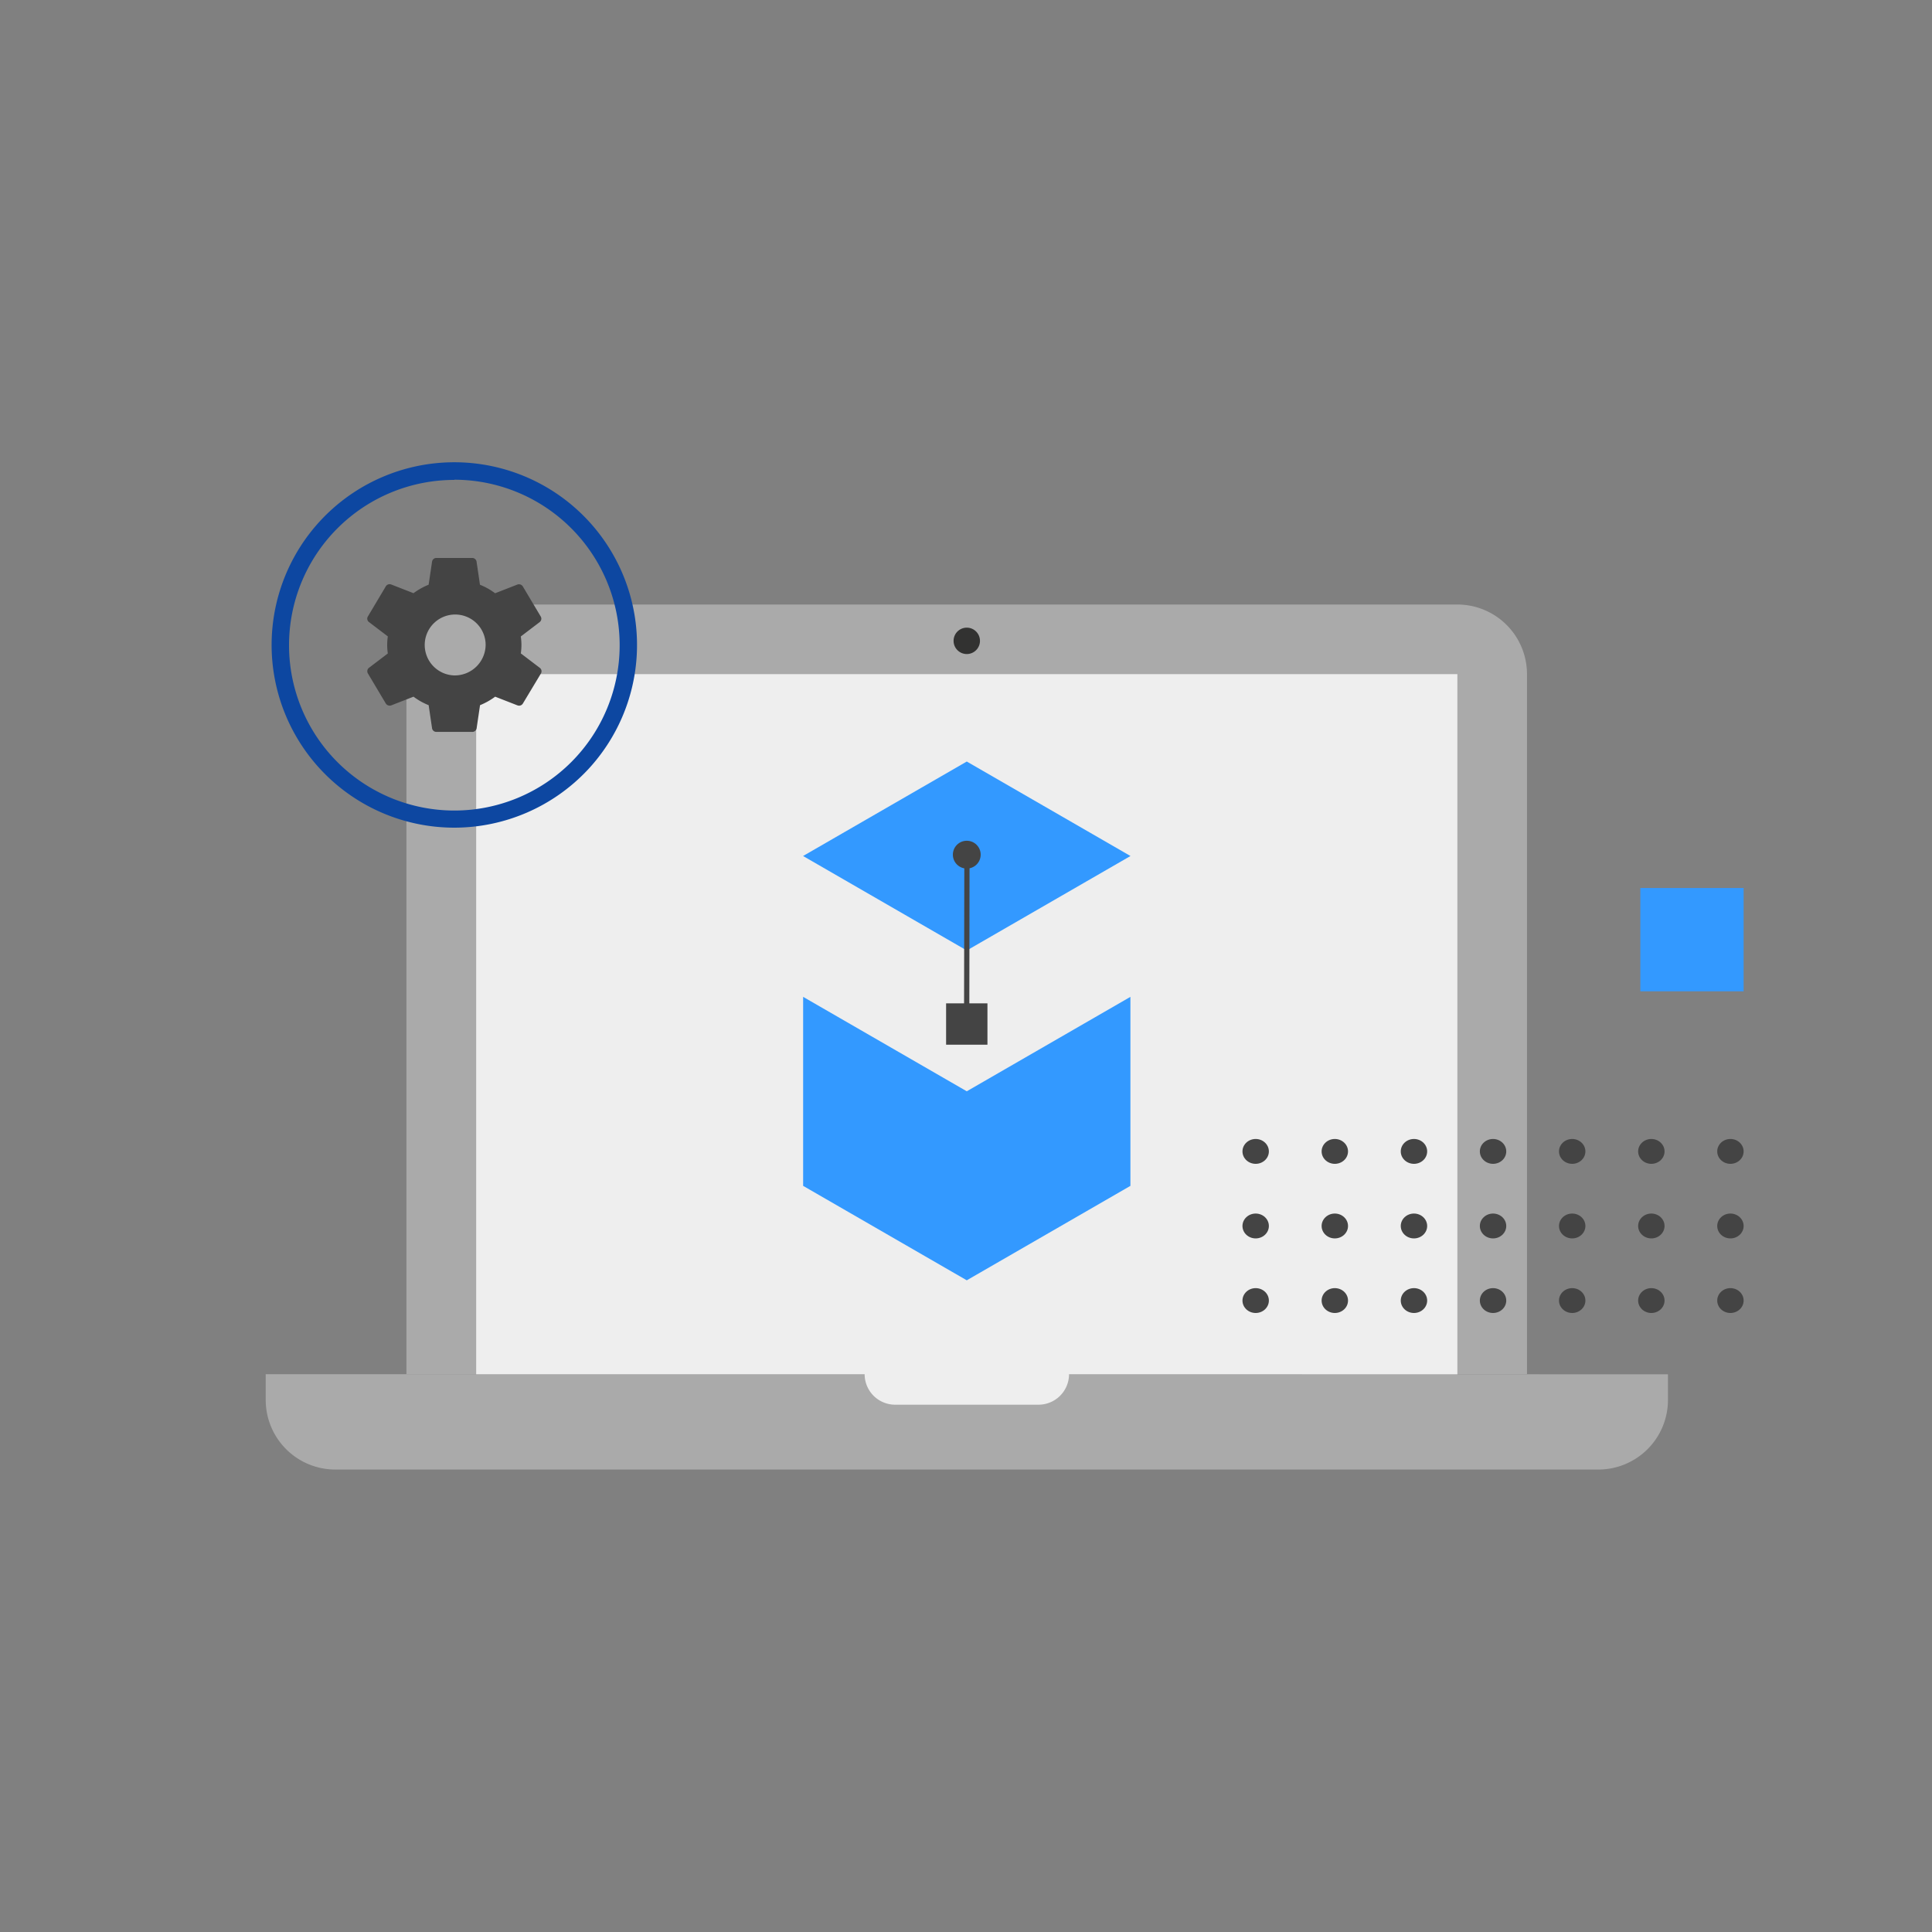
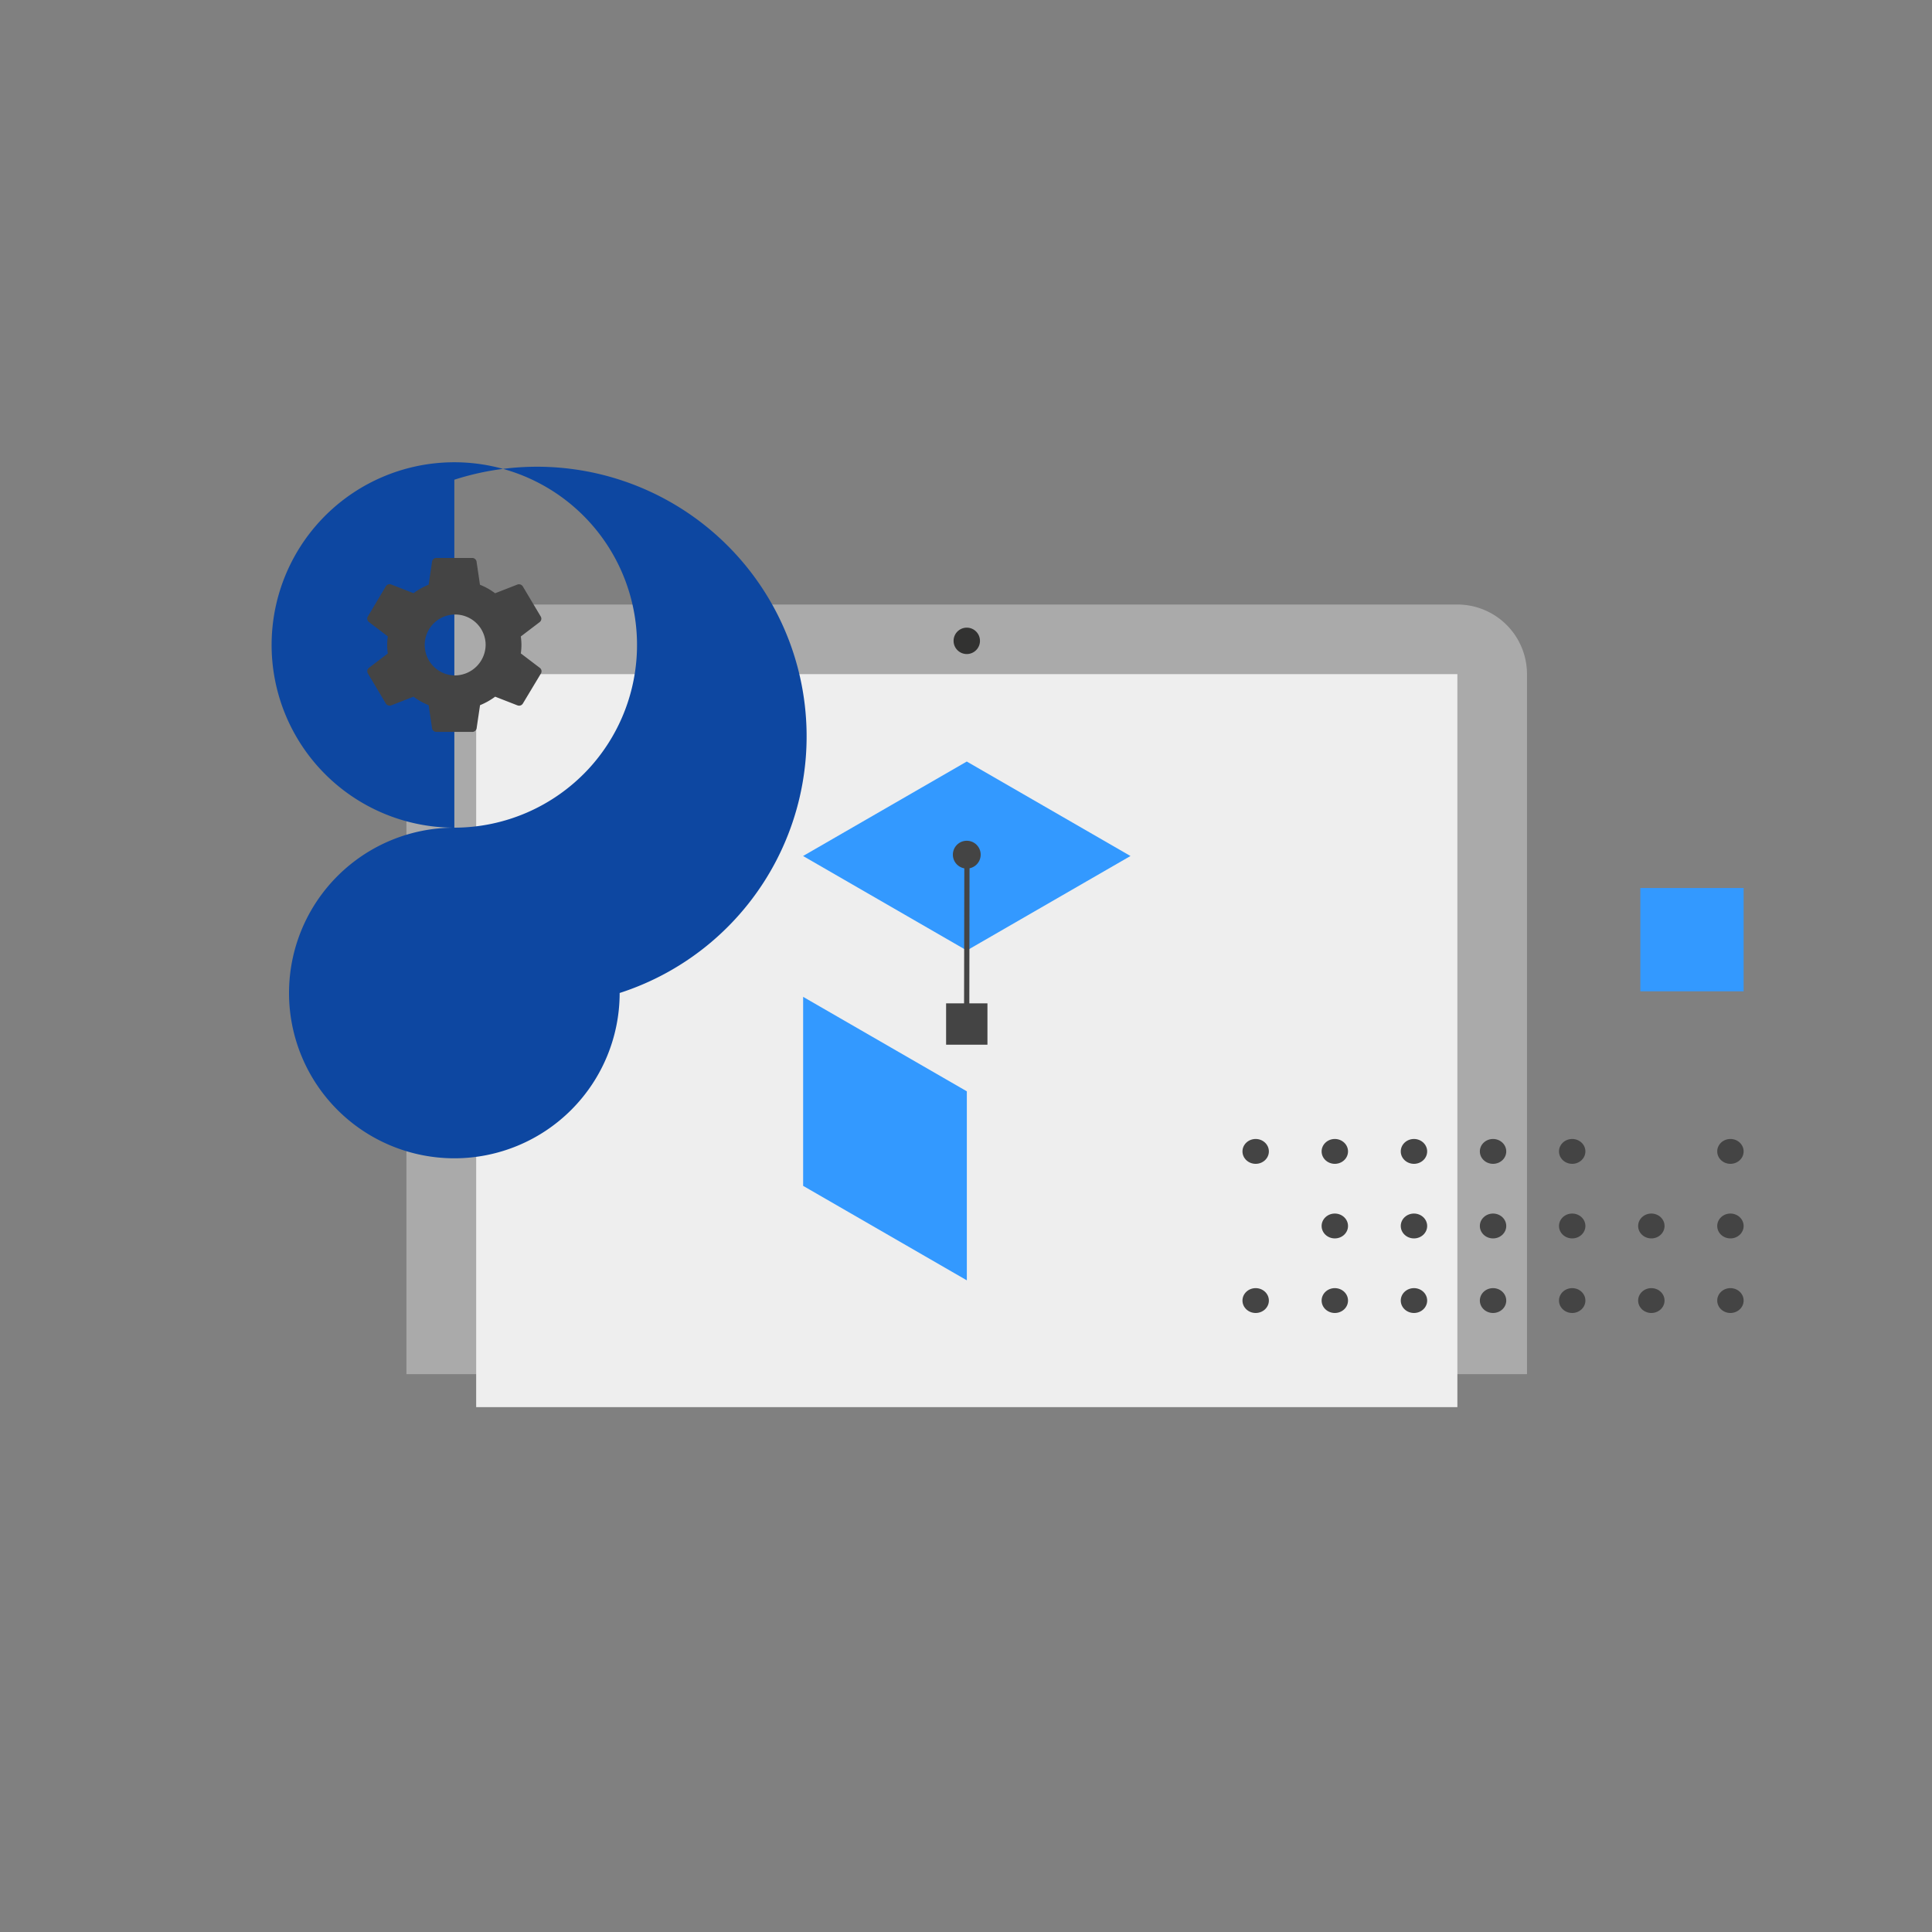
<svg xmlns="http://www.w3.org/2000/svg" x="0px" y="0px" viewBox="0 0 300 300" xml:space="preserve" width="160px" height="160px">
  <rect x="0" y="0" width="300" height="300" fill="#808080" stroke="none" />
  <defs>
    <style>
      .cls-1 {fill: #AAAAAA;}
      .cls-2 {fill: #EEEEEE;}
      .cls-3 {fill: #323231;}
      .cls-4 {fill: #0d47a1;}
      .cls-5 {fill: #444444;}
      .cls-7 {fill: #3399ff;}
      .cls-9 {fill: #444444;}

      @keyframes dots {
        from {
          transform: translateX(10px);
        }
      }
      .dots {
        animation: dots 6000ms ease-in-out -3000ms alternate infinite;
      }

      @keyframes gear {
        0% {
          transform: rotate(0);
        }
        16%, 23% {
          transform: rotate(60deg);
        }
        39%, 47% {
          transform: rotate(180deg);
        }
        62%, 100% {
          transform: rotate(120deg);
        }
      }
      .gear {
        animation: gear 6000ms ease-in-out infinite;
        transform-origin: 70.53px 100.145px;
      }

      @keyframes gear-box {
        from {
          transform: translateY(-7px);
        }
      }
      .gear-box {
        animation: gear-box 5000ms ease-in-out -3000ms alternate infinite;
      }

      @keyframes square1 {
        0%, 50% {
          transform: none;
        }
        25% {
          transform: scale(0.5);
        }
      }
      .square1 {
        animation: square1 3000ms ease-in-out -2000ms infinite;
        transform-origin: 262.73px 145.91px;
      }

      @keyframes cube {
        from {
          transform: translateY(22px);
        }
      }
      .cube {
        animation: cube 3500ms ease-in-out -2000ms alternate infinite;
        transform-origin: 150.12px 132.71px;
      }

      @keyframes cube-line {
        from {
          transform: scaleY(0.25);
        }
        to {
          transform: scaleY(1);
        }
      }
      .cube-line {
        animation: cube-line 3500ms ease-in-out -2000ms alternate infinite;
        transform-origin: 150.12px 162.22px;
      }
    </style>
    <linearGradient class="cls-2" x1="150.12" y1="104.68" x2="150.12" y2="218.5">
    </linearGradient>
    <linearGradient class="cls-4" x1="50.49" y1="80.11" x2="90.61" y2="120.22">
    </linearGradient>
    <linearGradient id="linear-gradient-3" x1="137.42" y1="154.79" x2="137.42" y2="198.81" />
    <linearGradient class="cls-7" x1="150.11" y1="176.8" x2="175.53" y2="176.8">
    </linearGradient>
    <linearGradient class="cls-7" x1="262.73" y1="137.89" x2="262.73" y2="153.94">
    </linearGradient>
  </defs>
  <path class="cls-1" d="M73.94,93.87H226.3a10.81,10.81,0,0,1,10.81,10.81v108.7a0,0,0,0,1,0,0h-174a0,0,0,0,1,0,0V104.68A10.81,10.81,0,0,1,73.94,93.87Z" />
  <rect class="cls-2" x="73.94" y="104.68" width="152.36" height="113.82" />
-   <path class="cls-1" d="M166,213.38a4.74,4.74,0,0,1-4.74,4.74H139a4.74,4.74,0,0,1-4.74-4.74h-93v4a10.81,10.81,0,0,0,10.81,10.81H248.18A10.81,10.81,0,0,0,259,217.4v-4Z" />
  <circle class="cls-3" cx="150.12" cy="99.51" r="2.05" />
  <g class="gear-box">
-     <path class="cls-4" d="M70.55,128.52a28.37,28.37,0,1,1,20.79-9.07A28.44,28.44,0,0,1,70.55,128.52Zm0-54a25.67,25.67,0,1,0,25.67,25.67A25.7,25.7,0,0,0,70.55,74.49Z" />
+     <path class="cls-4" d="M70.55,128.52a28.37,28.37,0,1,1,20.79-9.07A28.44,28.44,0,0,1,70.55,128.52Za25.67,25.67,0,1,0,25.67,25.67A25.7,25.7,0,0,0,70.55,74.49Z" />
    <path class="cls-5 gear" d="M70.55,104.88a4.73,4.73,0,1,1,4.86-4.73A4.8,4.8,0,0,1,70.55,104.88Zm10.32-3.4a9.06,9.06,0,0,0,0-2.65L83.8,96.6a.67.67,0,0,0,.17-.86l-2.78-4.67a.71.71,0,0,0-.85-.3l-3.46,1.35a10.22,10.22,0,0,0-2.35-1.32L74,87.21a.67.67,0,0,0-.68-.57H67.77a.67.67,0,0,0-.68.57l-.53,3.58a10.75,10.75,0,0,0-2.35,1.32l-3.46-1.35a.69.69,0,0,0-.85.3l-2.78,4.67a.65.65,0,0,0,.17.86l2.93,2.23a9.06,9.06,0,0,0,0,2.65l-2.93,2.23a.67.67,0,0,0-.17.86l2.78,4.67a.71.71,0,0,0,.85.3l3.46-1.35a10.22,10.22,0,0,0,2.35,1.32l.53,3.58a.67.67,0,0,0,.68.57h5.56a.67.67,0,0,0,.68-.57l.53-3.58a10.75,10.75,0,0,0,2.35-1.32l3.46,1.35a.69.69,0,0,0,.85-.3L84,104.57a.67.67,0,0,0-.17-.86l-2.93-2.23Z" />
  </g>
  <polygon class="cls-7" points="150.13 198.81 124.71 184.14 124.71 154.79 150.13 169.46 150.13 198.81" />
-   <polygon class="cls-7" points="175.53 184.14 150.11 198.81 150.11 169.46 175.53 154.79 175.53 184.14" />
  <polygon class="cls-7 cube" points="150.12 147.59 124.7 132.92 150.12 118.25 175.54 132.92 150.12 147.59" />
  <g class="dots">
    <ellipse class="cls-5" cx="194.98" cy="178.79" rx="2.05" ry="1.93" />
-     <ellipse class="cls-5" cx="194.98" cy="190.37" rx="2.05" ry="1.93" />
    <ellipse class="cls-5" cx="194.98" cy="201.95" rx="2.05" ry="1.93" />
    <ellipse class="cls-5" cx="219.56" cy="178.79" rx="2.05" ry="1.93" />
    <ellipse class="cls-5" cx="219.56" cy="190.37" rx="2.05" ry="1.93" />
    <ellipse class="cls-5" cx="219.56" cy="201.95" rx="2.05" ry="1.93" />
    <ellipse class="cls-5" cx="207.27" cy="178.79" rx="2.05" ry="1.93" />
    <ellipse class="cls-5" cx="207.27" cy="190.37" rx="2.05" ry="1.93" />
    <ellipse class="cls-5" cx="207.27" cy="201.95" rx="2.05" ry="1.93" />
    <ellipse class="cls-5" cx="244.13" cy="178.79" rx="2.05" ry="1.93" />
    <ellipse class="cls-5" cx="244.13" cy="190.37" rx="2.05" ry="1.93" />
    <ellipse class="cls-5" cx="244.13" cy="201.95" rx="2.05" ry="1.93" />
    <ellipse class="cls-5" cx="231.84" cy="178.79" rx="2.05" ry="1.93" />
    <ellipse class="cls-5" cx="231.84" cy="190.37" rx="2.05" ry="1.93" />
    <ellipse class="cls-5" cx="231.84" cy="201.95" rx="2.05" ry="1.93" />
    <ellipse class="cls-5" cx="268.7" cy="178.79" rx="2.05" ry="1.93" />
    <ellipse class="cls-5" cx="268.7" cy="190.37" rx="2.05" ry="1.93" />
    <ellipse class="cls-5" cx="268.7" cy="201.95" rx="2.05" ry="1.93" />
-     <ellipse class="cls-5" cx="256.42" cy="178.79" rx="2.05" ry="1.93" />
    <ellipse class="cls-5" cx="256.42" cy="190.37" rx="2.05" ry="1.93" />
    <ellipse class="cls-5" cx="256.42" cy="201.95" rx="2.05" ry="1.93" />
  </g>
  <polygon class="cls-9 cube-line" points="150.51 161 149.69 161 149.74 133.88 150.55 133.88 150.51 161" />
  <circle class="cls-9 cube" cx="150.12" cy="132.71" r="2.16" />
  <rect class="cls-9" x="146.91" y="155.8" width="6.42" height="6.42" />
  <rect class="cls-7 square1" x="254.71" y="137.89" width="16.04" height="16.04" />
</svg>